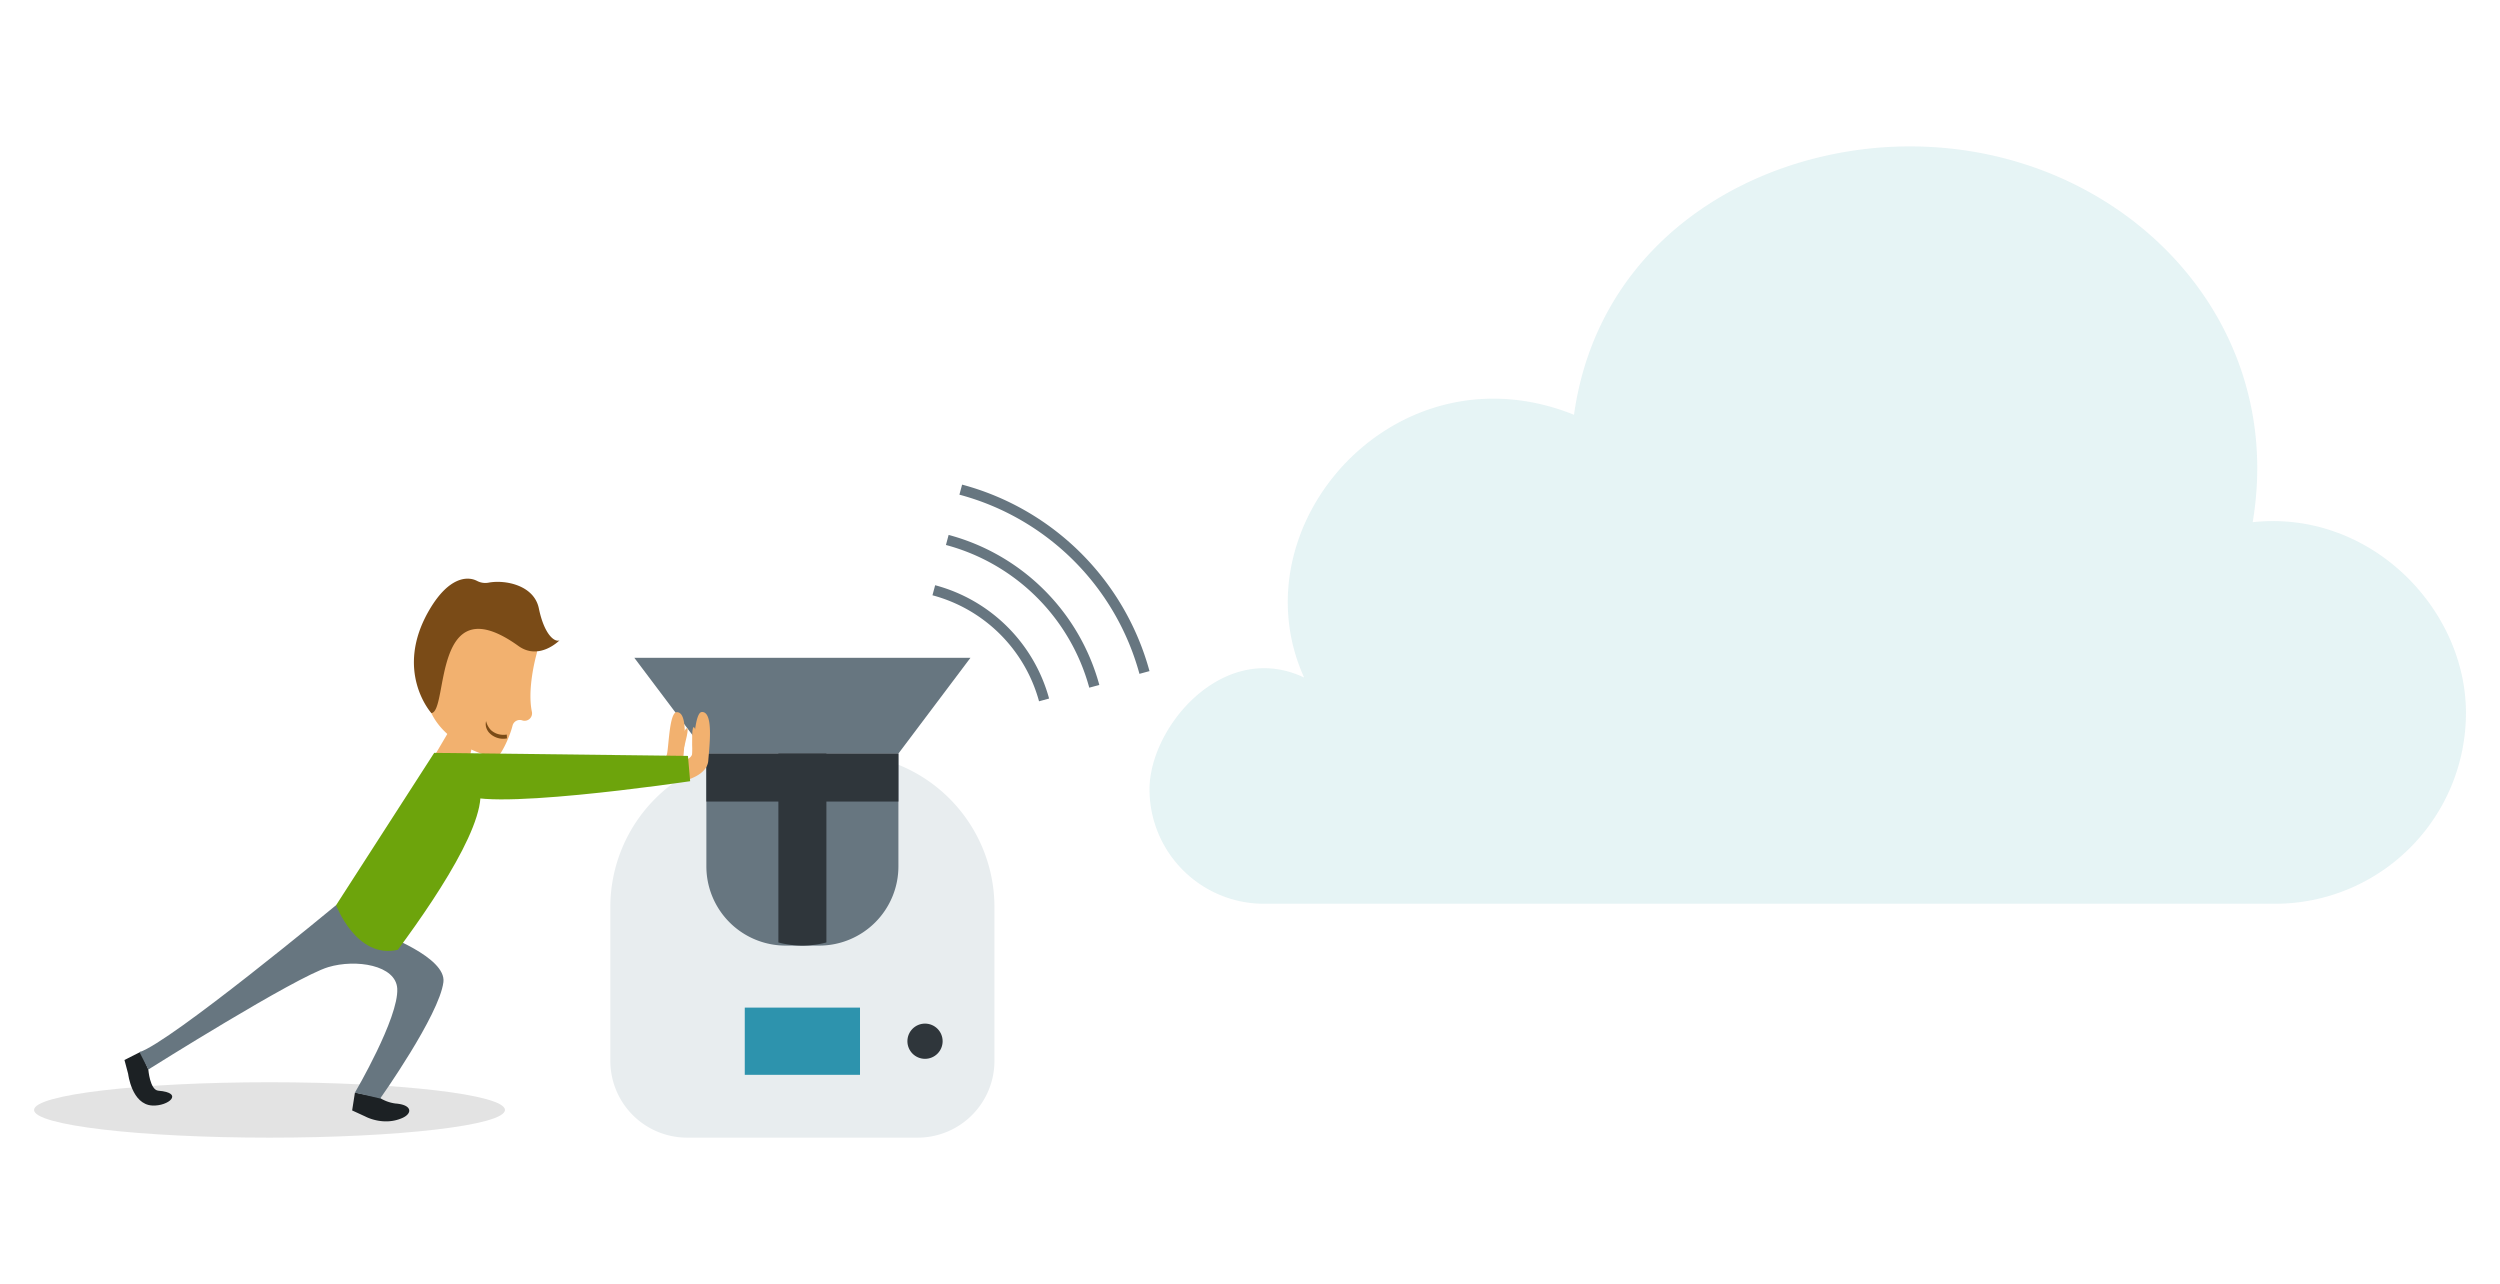
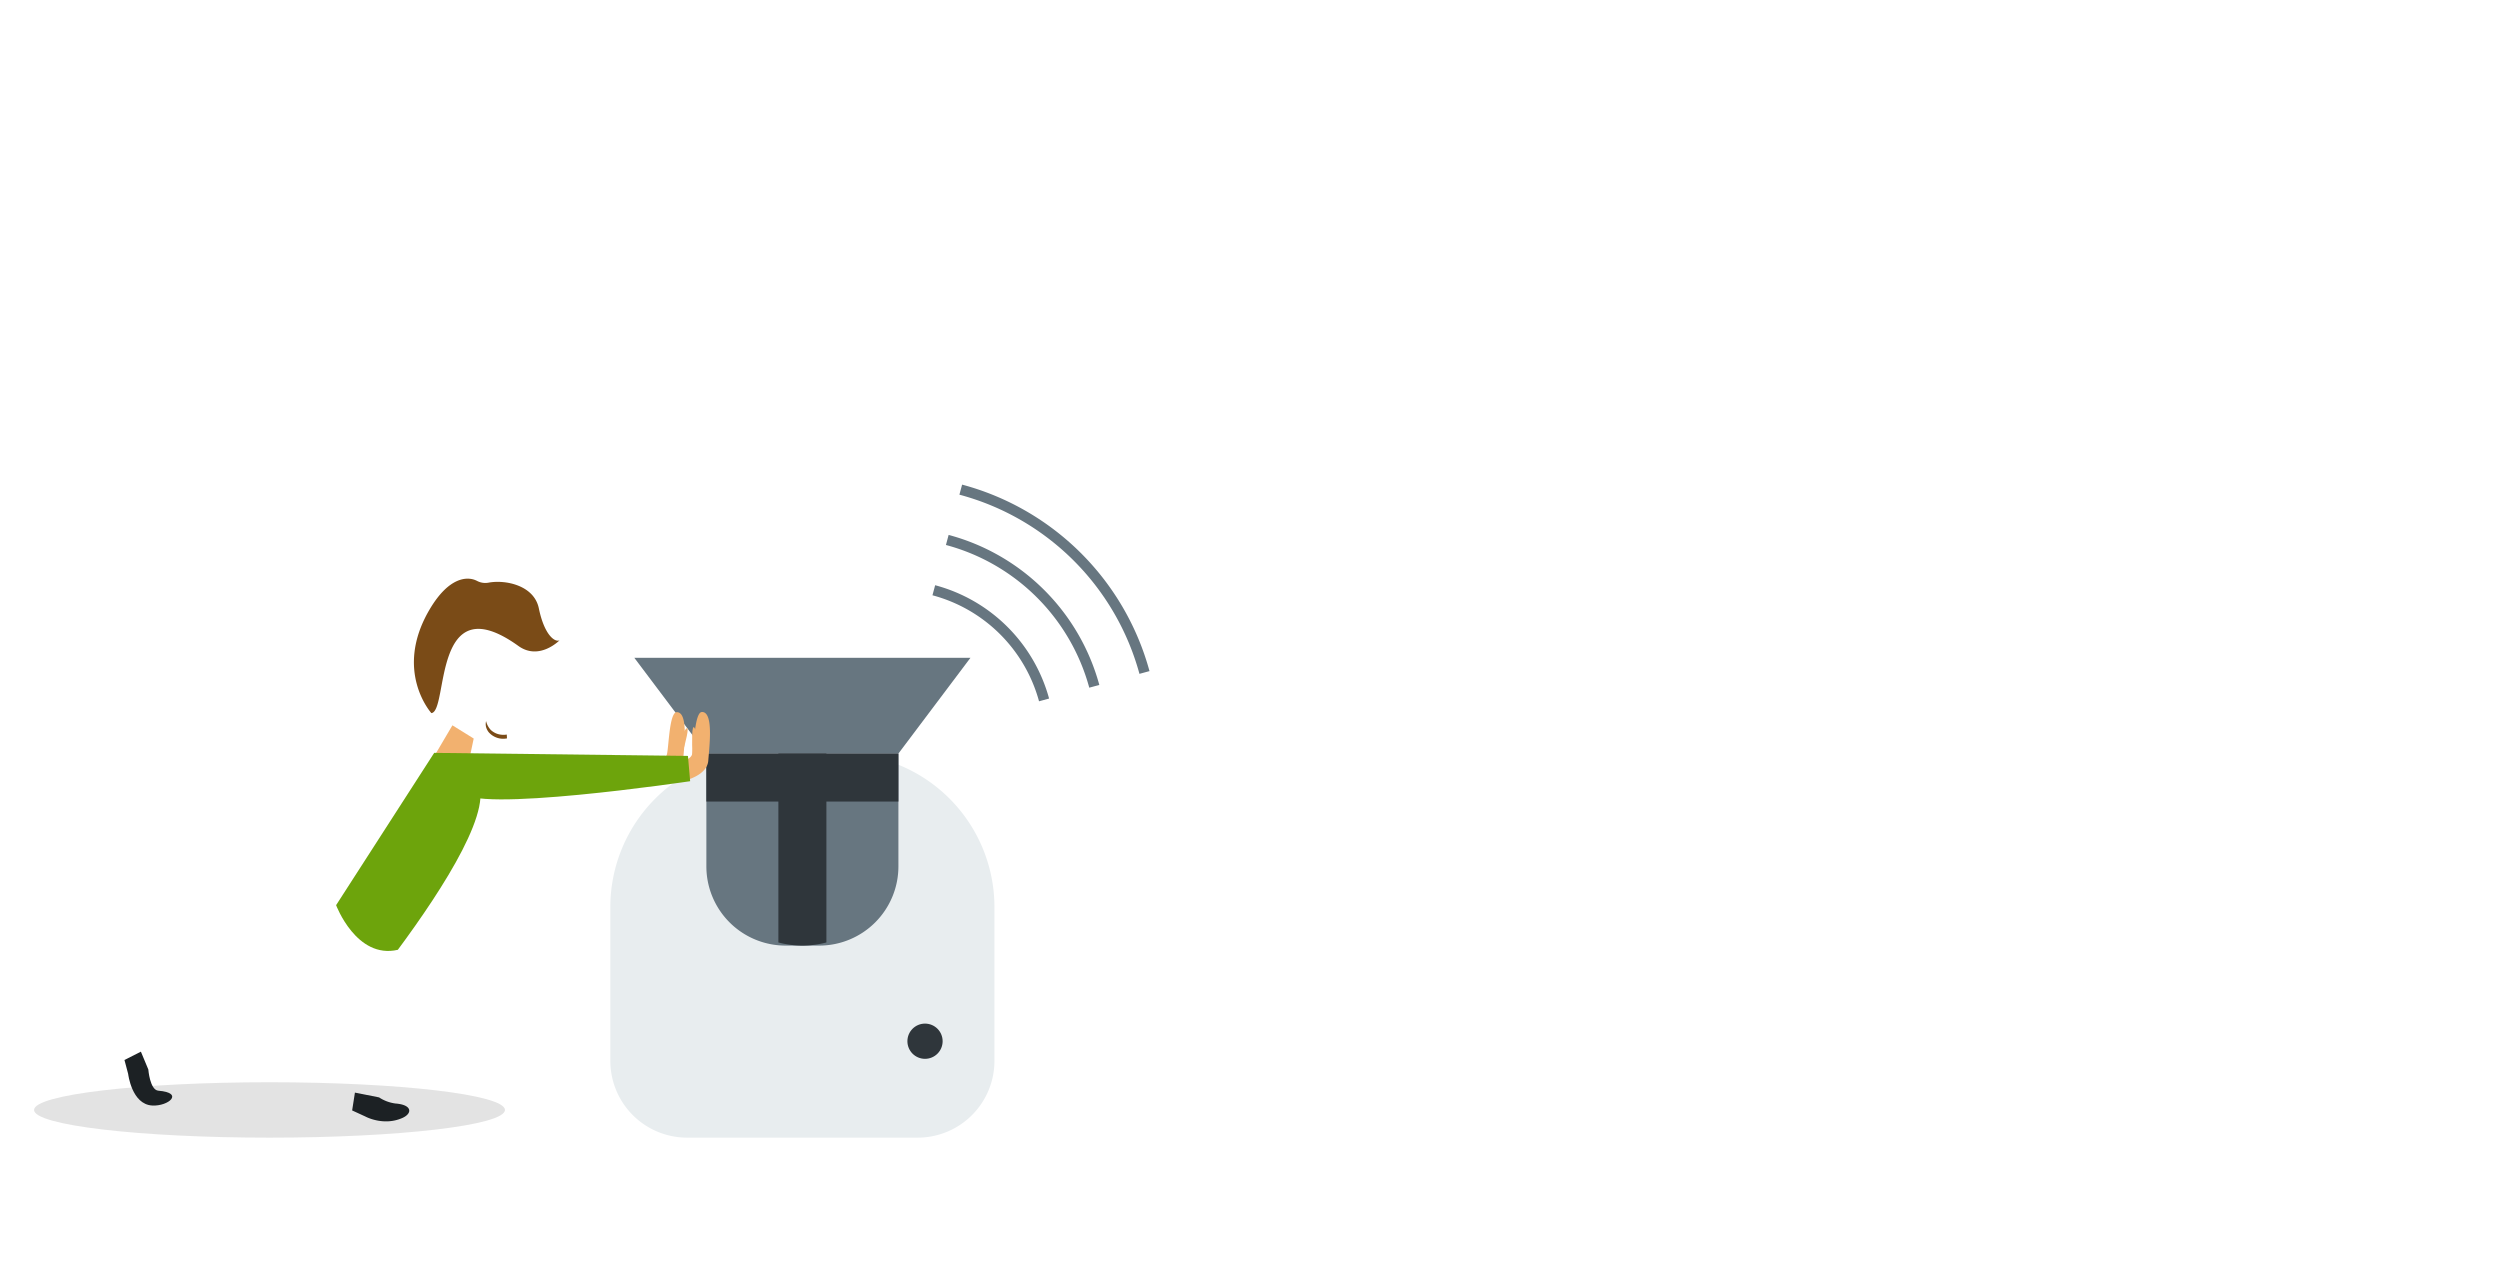
<svg xmlns="http://www.w3.org/2000/svg" width="1028" height="528" viewBox="0 0 1028 528">
  <defs>
    <style>
      .fb2d8784-53ed-4d48-aaa2-04e2e3b9260b {
        fill: #e8edef;
      }

      .b8efe80c-6632-4bbd-93b1-3b704a9d42d7 {
        fill: #677680;
      }

      .b3dfb492-3e97-4e7e-8597-0bb7d1f1dc5f {
        fill: #2d93ad;
      }

      .a4a47856-b62f-4590-9a71-549665e6e0bb {
        fill: #2f363b;
      }

      .f68b6e0b-3124-421d-b486-1e6aeb4b6e0d {
        fill: none;
        stroke: #677680;
        stroke-miterlimit: 10;
        stroke-width: 4.283px;
      }

      .a78ff7c1-e0fd-40d2-b6b5-f3317d5ee17d {
        fill: #e3e3e3;
      }

      .e19de967-82cf-4533-a214-396cd96a1382 {
        fill: #1c2124;
      }

      .b5424bb0-8cf2-4f16-ab99-03c313a0c1c6 {
        fill: #f2b16f;
      }

      .bc7ab049-a414-4638-b427-4386c0a5fd96 {
        fill: #6da40c;
      }

      .af741446-e624-4ea1-bae3-92354aa054d6 {
        fill: #7a4b17;
      }

      .af1cadac-9651-4ec8-85a8-92e4b12edce8 {
        opacity: 0.1;
      }

      .a00d4bb1-27ba-4775-a8e8-0c6fdc405198 {
        fill: #008a96;
      }
    </style>
  </defs>
  <g id="fdfa1396-9fa6-4ec1-b60a-055df12a9bec" data-name="Embedded_Anschieber">
    <g>
      <g>
        <path class="fb2d8784-53ed-4d48-aaa2-04e2e3b9260b" d="M314.134,309.857H345.75a63.165,63.165,0,0,1,63.165,63.165v63.2A31.582,31.582,0,0,1,377.333,467.8H282.551a31.582,31.582,0,0,1-31.582-31.582v-63.2A63.165,63.165,0,0,1,314.134,309.857Z" />
        <polygon class="b8efe80c-6632-4bbd-93b1-3b704a9d42d7" points="290.455 309.857 369.429 309.857 399.044 270.498 260.84 270.498 290.455 309.857" />
        <path class="b8efe80c-6632-4bbd-93b1-3b704a9d42d7" d="M290.455,309.857h78.973a0,0,0,0,1,0,0v46.389a32.584,32.584,0,0,1-32.584,32.584h-13.8a32.584,32.584,0,0,1-32.584-32.584V309.857A0,0,0,0,1,290.455,309.857Z" />
-         <rect class="b3dfb492-3e97-4e7e-8597-0bb7d1f1dc5f" x="306.25" y="414.327" width="47.384" height="27.641" />
        <circle class="a4a47856-b62f-4590-9a71-549665e6e0bb" cx="380.367" cy="428.148" r="7.243" />
        <g>
          <path class="f68b6e0b-3124-421d-b486-1e6aeb4b6e0d" d="M395.065,201.342a106.965,106.965,0,0,1,75.543,75.18" />
          <path class="f68b6e0b-3124-421d-b486-1e6aeb4b6e0d" d="M389.522,222.027a85.554,85.554,0,0,1,60.451,60.184" />
          <path class="f68b6e0b-3124-421d-b486-1e6aeb4b6e0d" d="M383.98,242.713a64.15,64.15,0,0,1,45.338,45.093" />
        </g>
        <rect class="a4a47856-b62f-4590-9a71-549665e6e0bb" x="290.455" y="309.857" width="78.973" height="19.743" />
        <path class="a4a47856-b62f-4590-9a71-549665e6e0bb" d="M339.814,309.857H320.07v77.679a39.394,39.394,0,0,0,9.872,1.3h0a39.44,39.44,0,0,0,9.872-1.3Z" />
      </g>
      <ellipse class="a78ff7c1-e0fd-40d2-b6b5-f3317d5ee17d" cx="110.818" cy="456.413" rx="96.818" ry="11.391" />
      <g>
        <path class="e19de967-82cf-4533-a214-396cd96a1382" d="M60.993,439.784s.647,8.435,4.114,8.711c10.8.863,4.141,6.455-2.493,6.1-8.469-.457-9.916-13-9.916-13l-1.52-5.726,6.759-3.424Z" />
        <path class="b5424bb0-8cf2-4f16-ab99-03c313a0c1c6" d="M271.39,321s9.035-2.106,9.486-8.118c.367-4.886,1.629-15.112-.516-18.732a2.964,2.964,0,0,0-.771-.892,2.074,2.074,0,0,0-1.31-.412,1.383,1.383,0,0,0-1.071.7c-2.187,3.091-2.317,15.416-3.108,17.045-.9,1.862-3.953,2.5-3.953,2.5Z" />
        <path class="b5424bb0-8cf2-4f16-ab99-03c313a0c1c6" d="M279.571,303.966s3.033-6.293,3.2-4.092-2.714,11.894-2.714,11.894Z" />
        <path class="e19de967-82cf-4533-a214-396cd96a1382" d="M155.873,451.247a15.976,15.976,0,0,0,6.755,2.517c6.976.522,7.015,4.113,2.759,5.974-7.807,3.413-15.132-.62-15.132-.62L144.8,456.61l1.146-7.33Z" />
-         <path class="b8efe80c-6632-4bbd-93b1-3b704a9d42d7" d="M138.208,372.2S70,428.679,57.353,432.635l3.64,7.149s60.467-38.047,73.989-42.105c11.405-3.423,27.805-.818,28.364,8.811.695,12-17.4,42.79-17.4,42.79l10.384,2.434s24.284-34.248,26-47.864c1.295-10.273-25.157-19.822-25.157-19.822S149.652,368.48,138.208,372.2Z" />
        <polygon class="b5424bb0-8cf2-4f16-ab99-03c313a0c1c6" points="194.787 303.687 192.615 313.981 178.855 310.431 186.031 298.252 194.787 303.687" />
        <path class="b5424bb0-8cf2-4f16-ab99-03c313a0c1c6" d="M281.755,320.923s9.034-2.106,9.486-8.118c.367-4.886,1.629-15.112-.516-18.732a2.964,2.964,0,0,0-.771-.892,2.074,2.074,0,0,0-1.31-.412,1.383,1.383,0,0,0-1.071.7c-2.187,3.091-2.317,15.416-3.108,17.045-.9,1.862-3.953,2.5-3.953,2.5Z" />
-         <path class="b5424bb0-8cf2-4f16-ab99-03c313a0c1c6" d="M220.711,268.666c-.634,2.288-3.924,14.925-1.987,24.08a3.058,3.058,0,0,1-4,3.472h0a3.062,3.062,0,0,0-3.964,2.156c-1.315,5.3-5.19,12.912-6.634,13.09-1.968.242-33.188-7.386-28.765-34.275,4.409-26.8,46.047-52.87,45.46-9.3A3.073,3.073,0,0,1,220.711,268.666Z" />
        <path class="bc7ab049-a414-4638-b427-4386c0a5fd96" d="M178.544,309.578,138.208,372.2s8.347,22.328,25.384,18.358c18.782-25.364,41.2-60.137,31.793-70.71C188.58,312.205,178.544,309.578,178.544,309.578Z" />
        <path class="af741446-e624-4ea1-bae3-92354aa054d6" d="M230.091,263.291s-8.315,8.508-16.919,2.331c-35.657-25.6-28.647,26.916-35.791,27.608,0,0-15.663-17.306-.72-42.63,7.976-13.517,15.674-13.743,19.5-11.729a7.238,7.238,0,0,0,4.734.715c6.818-1.284,18.71,1.015,20.677,10.572C223.852,261.216,228.205,264.21,230.091,263.291Z" />
        <path class="af741446-e624-4ea1-bae3-92354aa054d6" d="M208.471,303.622a7.965,7.965,0,0,1-3.219-.017,8.075,8.075,0,0,1-3-1.333A8.707,8.707,0,0,1,201,301.138a5.883,5.883,0,0,1-.863-1.437,4.835,4.835,0,0,1-.254-3.189,7.828,7.828,0,0,0,1.131,2.639,7.261,7.261,0,0,0,.9,1.1,7.549,7.549,0,0,0,1.142.839,7.216,7.216,0,0,0,2.617.956,7.9,7.9,0,0,0,2.713,0Z" />
        <path class="bc7ab049-a414-4638-b427-4386c0a5fd96" d="M282.884,310.83l-104.34-1.252s8.012,6.556,11.174,15.864,94.069-4.207,94.069-4.207Z" />
        <path class="b5424bb0-8cf2-4f16-ab99-03c313a0c1c6" d="M287.082,304.167s-1.467-6.861-2.144-4.767-.156,12.217-.156,12.217Z" />
      </g>
      <g class="af1cadac-9651-4ec8-85a8-92e4b12edce8">
-         <path class="a00d4bb1-27ba-4775-a8e8-0c6fdc405198" d="M926.3,214.729C940.633,129.469,871.014,60.2,785.349,60.2c-61.712,0-127.8,36.787-138.118,110.361C574,141.071,507.873,215.908,536.265,278.615c-33.037-15.719-63.587,20.1-63.587,45.986A47.08,47.08,0,0,0,519.7,371.627H935.559A78.532,78.532,0,0,0,1014,293.178C1014,249.924,974.275,209.525,926.3,214.729Z" />
-       </g>
+         </g>
    </g>
  </g>
</svg>